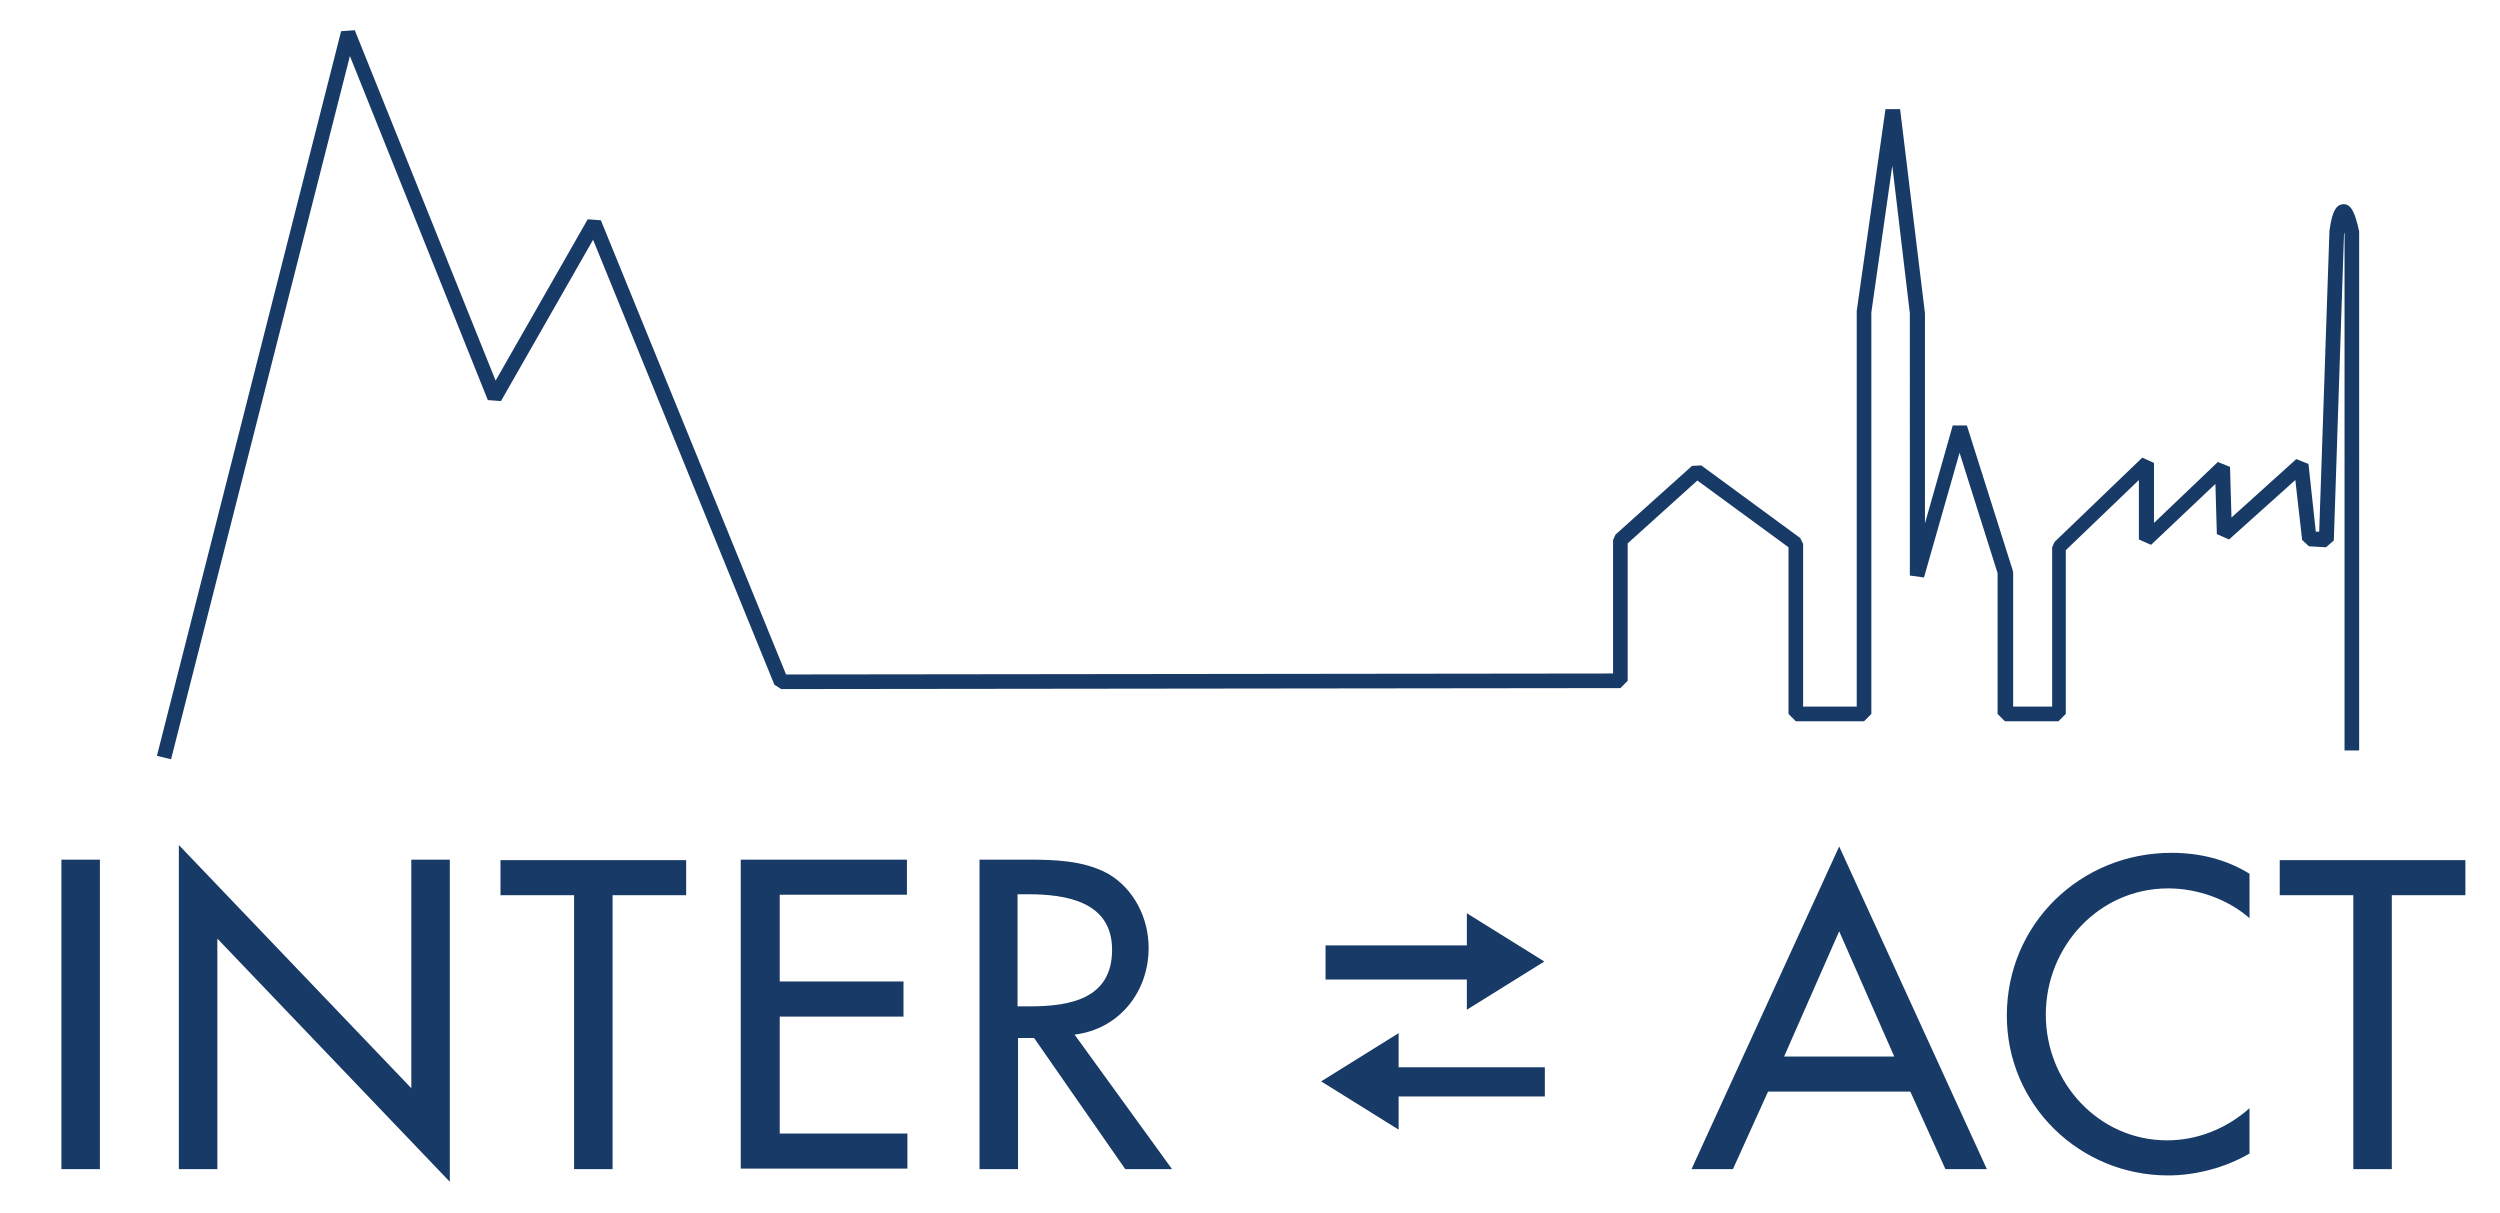
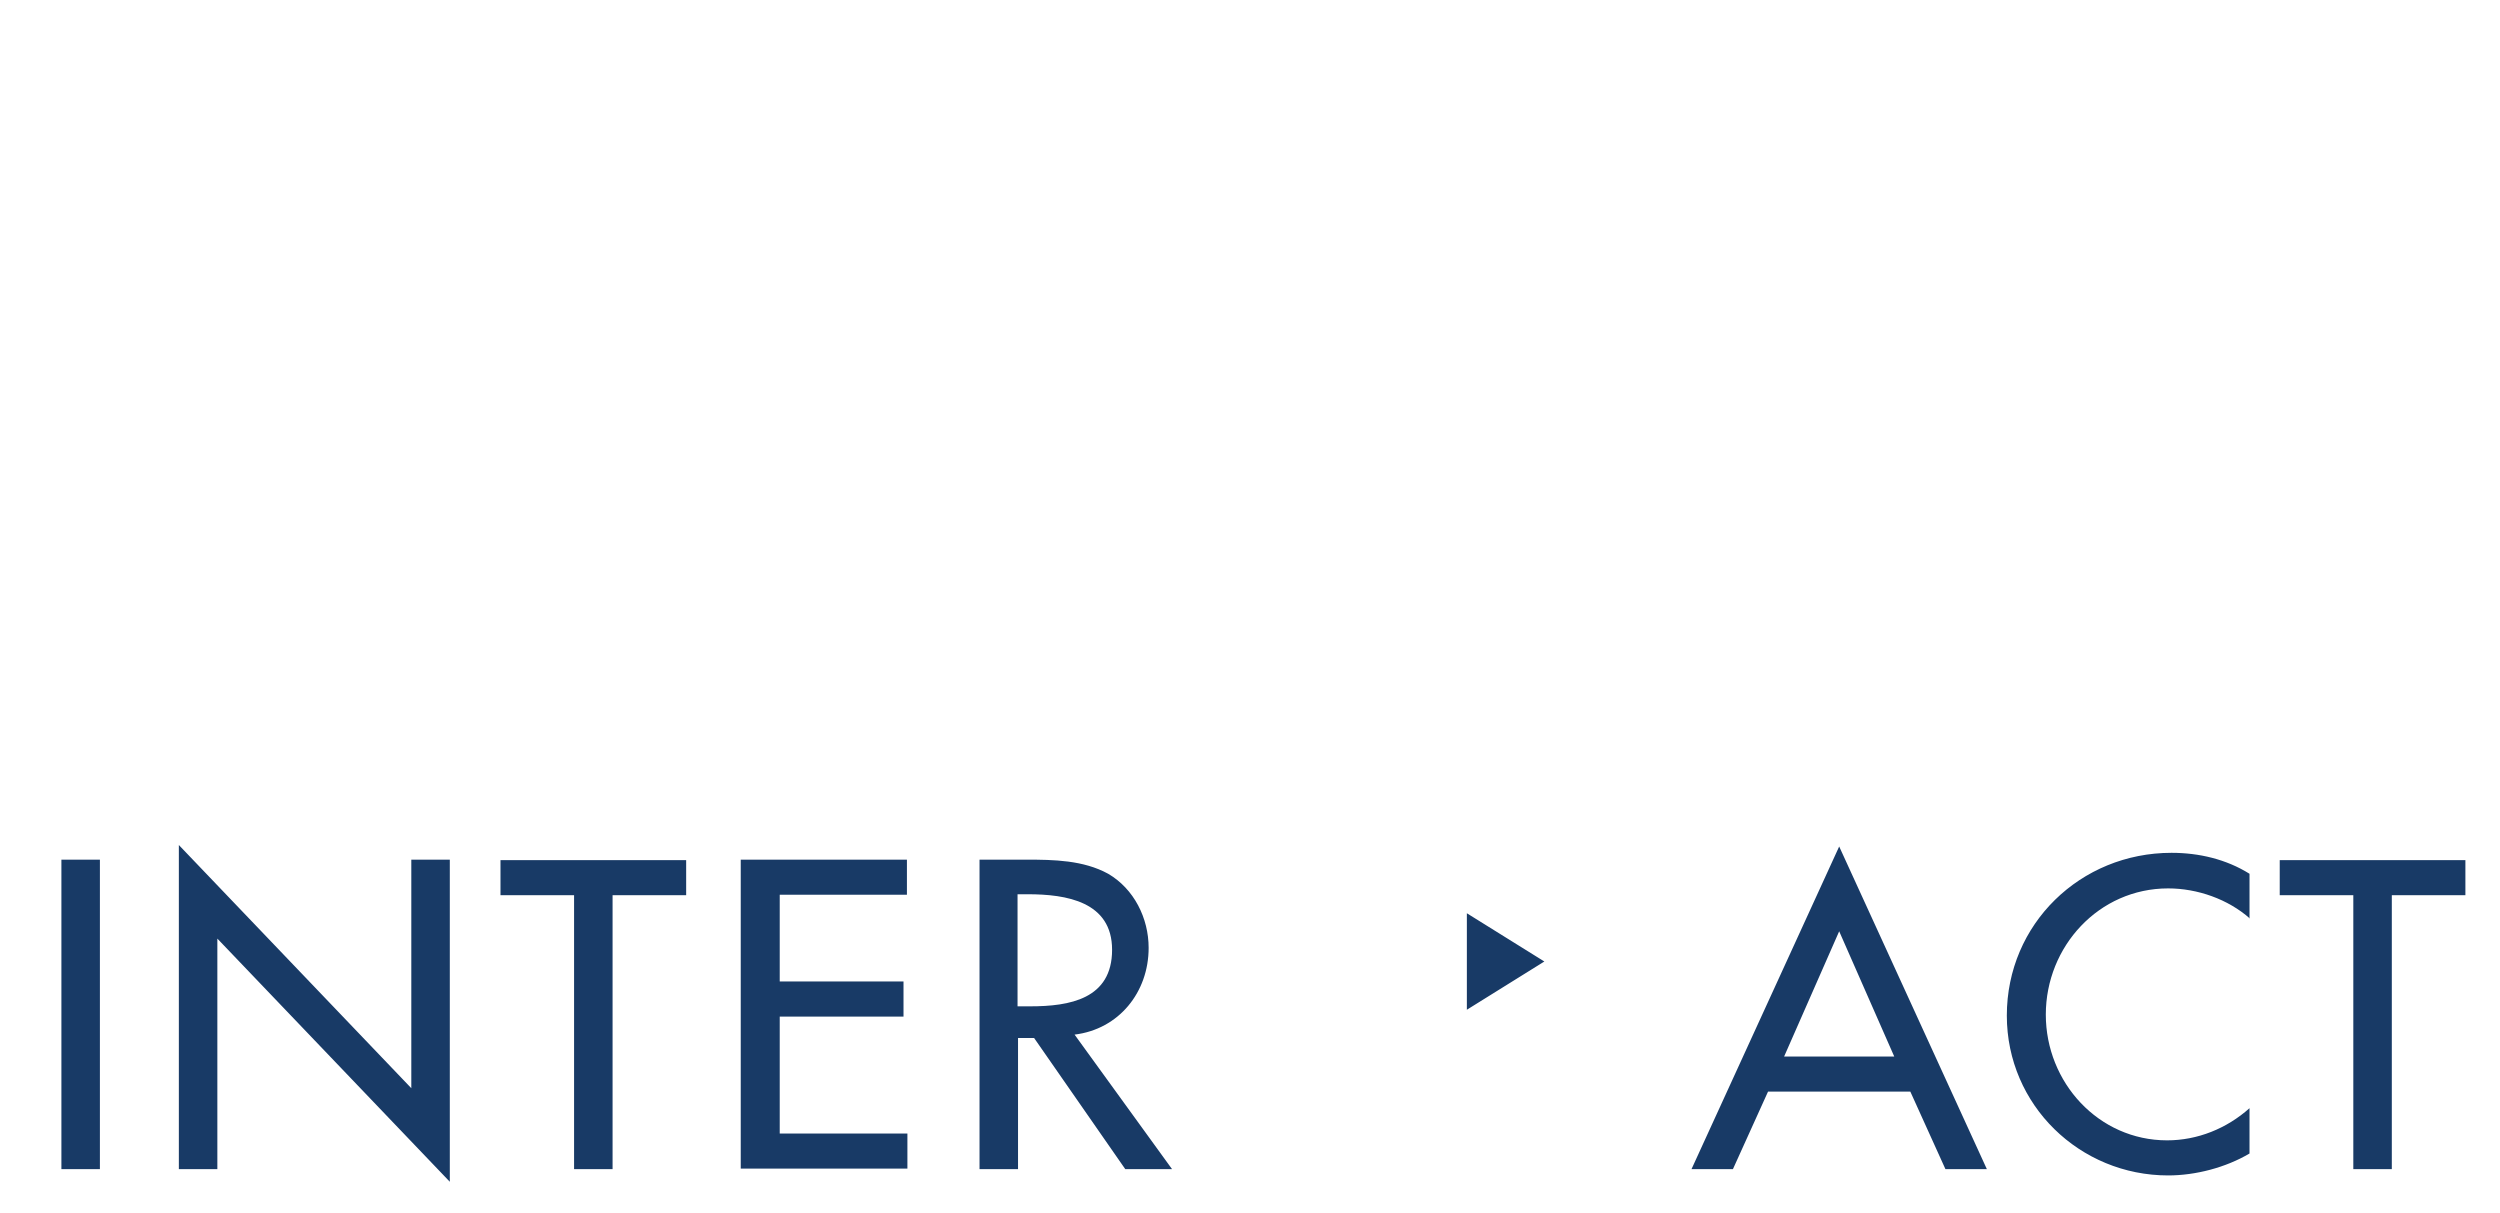
<svg xmlns="http://www.w3.org/2000/svg" version="1.1" id="Layer_1" x="0" y="0" viewBox="0 0 513 249" xml:space="preserve">
  <style type="text/css">.st0{fill:#183a66}</style>
  <path class="st0" d="M20.5 239.9h-7.9v-63.5h7.9v63.5zm16.2-66.5l47.7 49.9v-46.9h7.9v66.1l-47.7-49.9v47.3h-7.9v-66.5zm89 66.5h-7.9v-56.2h-15.1v-7.2h38.1v7.2h-15.1v56.2zm26.3-63.5h34.1v7.2H160v17.8h25.4v7.2H160v24h26.2v7.2H152v-63.4zm88.5 63.5h-9.6L212.2 213h-3.3v26.9H201v-63.5h9.6c5.6 0 11.7.1 16.8 2.9 5.3 3.1 8.3 9.1 8.3 15.2 0 9.1-6.1 16.7-15.2 17.8l20 27.6zm-31.6-33.4h2.5c8.1 0 16.8-1.5 16.8-11.6 0-9.9-9.4-11.4-17.3-11.4h-2.1v23zM362.8 224l-7.2 15.9h-8.5l30.3-66.2 30.3 66.2h-8.5L392 224h-29.2zm14.6-32.9l-11.3 25.7h22.6l-11.3-25.7zm84.3-2.6c-4.5-4-10.8-6.2-16.8-6.2-14.2 0-25.1 11.9-25.1 25.9 0 13.9 10.8 25.8 24.9 25.8 6.2 0 12.2-2.4 16.9-6.6v9.3c-4.9 2.9-11.1 4.5-16.7 4.5-18.1 0-33.1-14.4-33.1-32.8 0-18.8 15.1-33.4 33.8-33.4 5.6 0 11.2 1.3 16 4.3v9.2zm29.1 51.4h-7.9v-56.2h-15.1v-7.2h38.1v7.2h-15.1v56.2zM301 187.4l15.9 9.9-15.9 9.9z" />
-   <path class="st0" d="M272 194h31v7h-31zm15 37.8l-15.9-9.9L287 212z" />
-   <path class="st0" d="M285 219h32v6h-32zM35.1 155.8l-2.9-.7L70 6.4l2.8-.2 28.9 71.9L120.6 45l2.7.2 38 93.2 169.7-.2v-27.4l.5-1.1 15.7-14.1 1.9-.1 20.3 14.9.6 1.2V145h11V63.8l5.9-41.4h3l5.1 41.9v43.1l5.7-20.1h2.9L413 117l.1.5V145h8v-32.7l.5-1.1 18-17.3L442 95v12.3l13.1-12.5 2.5 1 .3 10.4 13.3-12 2.5 1 1.5 13.9h.7l2.1-61.7c.6-4.7 1.7-5.4 2.8-5.5 1.7-.1 2.5 1.9 3.3 5.6V154h-3V48.1c0-.1-.1-.3-.1-.4v.1l-2.1 63.1-1.6 1.4-3.5-.2-1.4-1.3-1.4-12.3-13.6 12.2-2.5-1.1-.3-10.3-13.2 12.5-2.5-1.1V98.5l-15 14.4v33.6l-1.5 1.5h-11l-1.5-1.5v-28.9l-7.8-24.7-7.3 25.6-2.9-.4V64.3L388.3 34 384 64.1v82.4l-1.5 1.5h-14l-1.5-1.5v-34.2l-18.7-13.7-14.3 12.9v28.2l-1.5 1.5-172.2.2-1.4-.9-37.2-91.3-18.9 33.1-2.7-.2-28.3-70.6-36.7 144.3z" />
</svg>